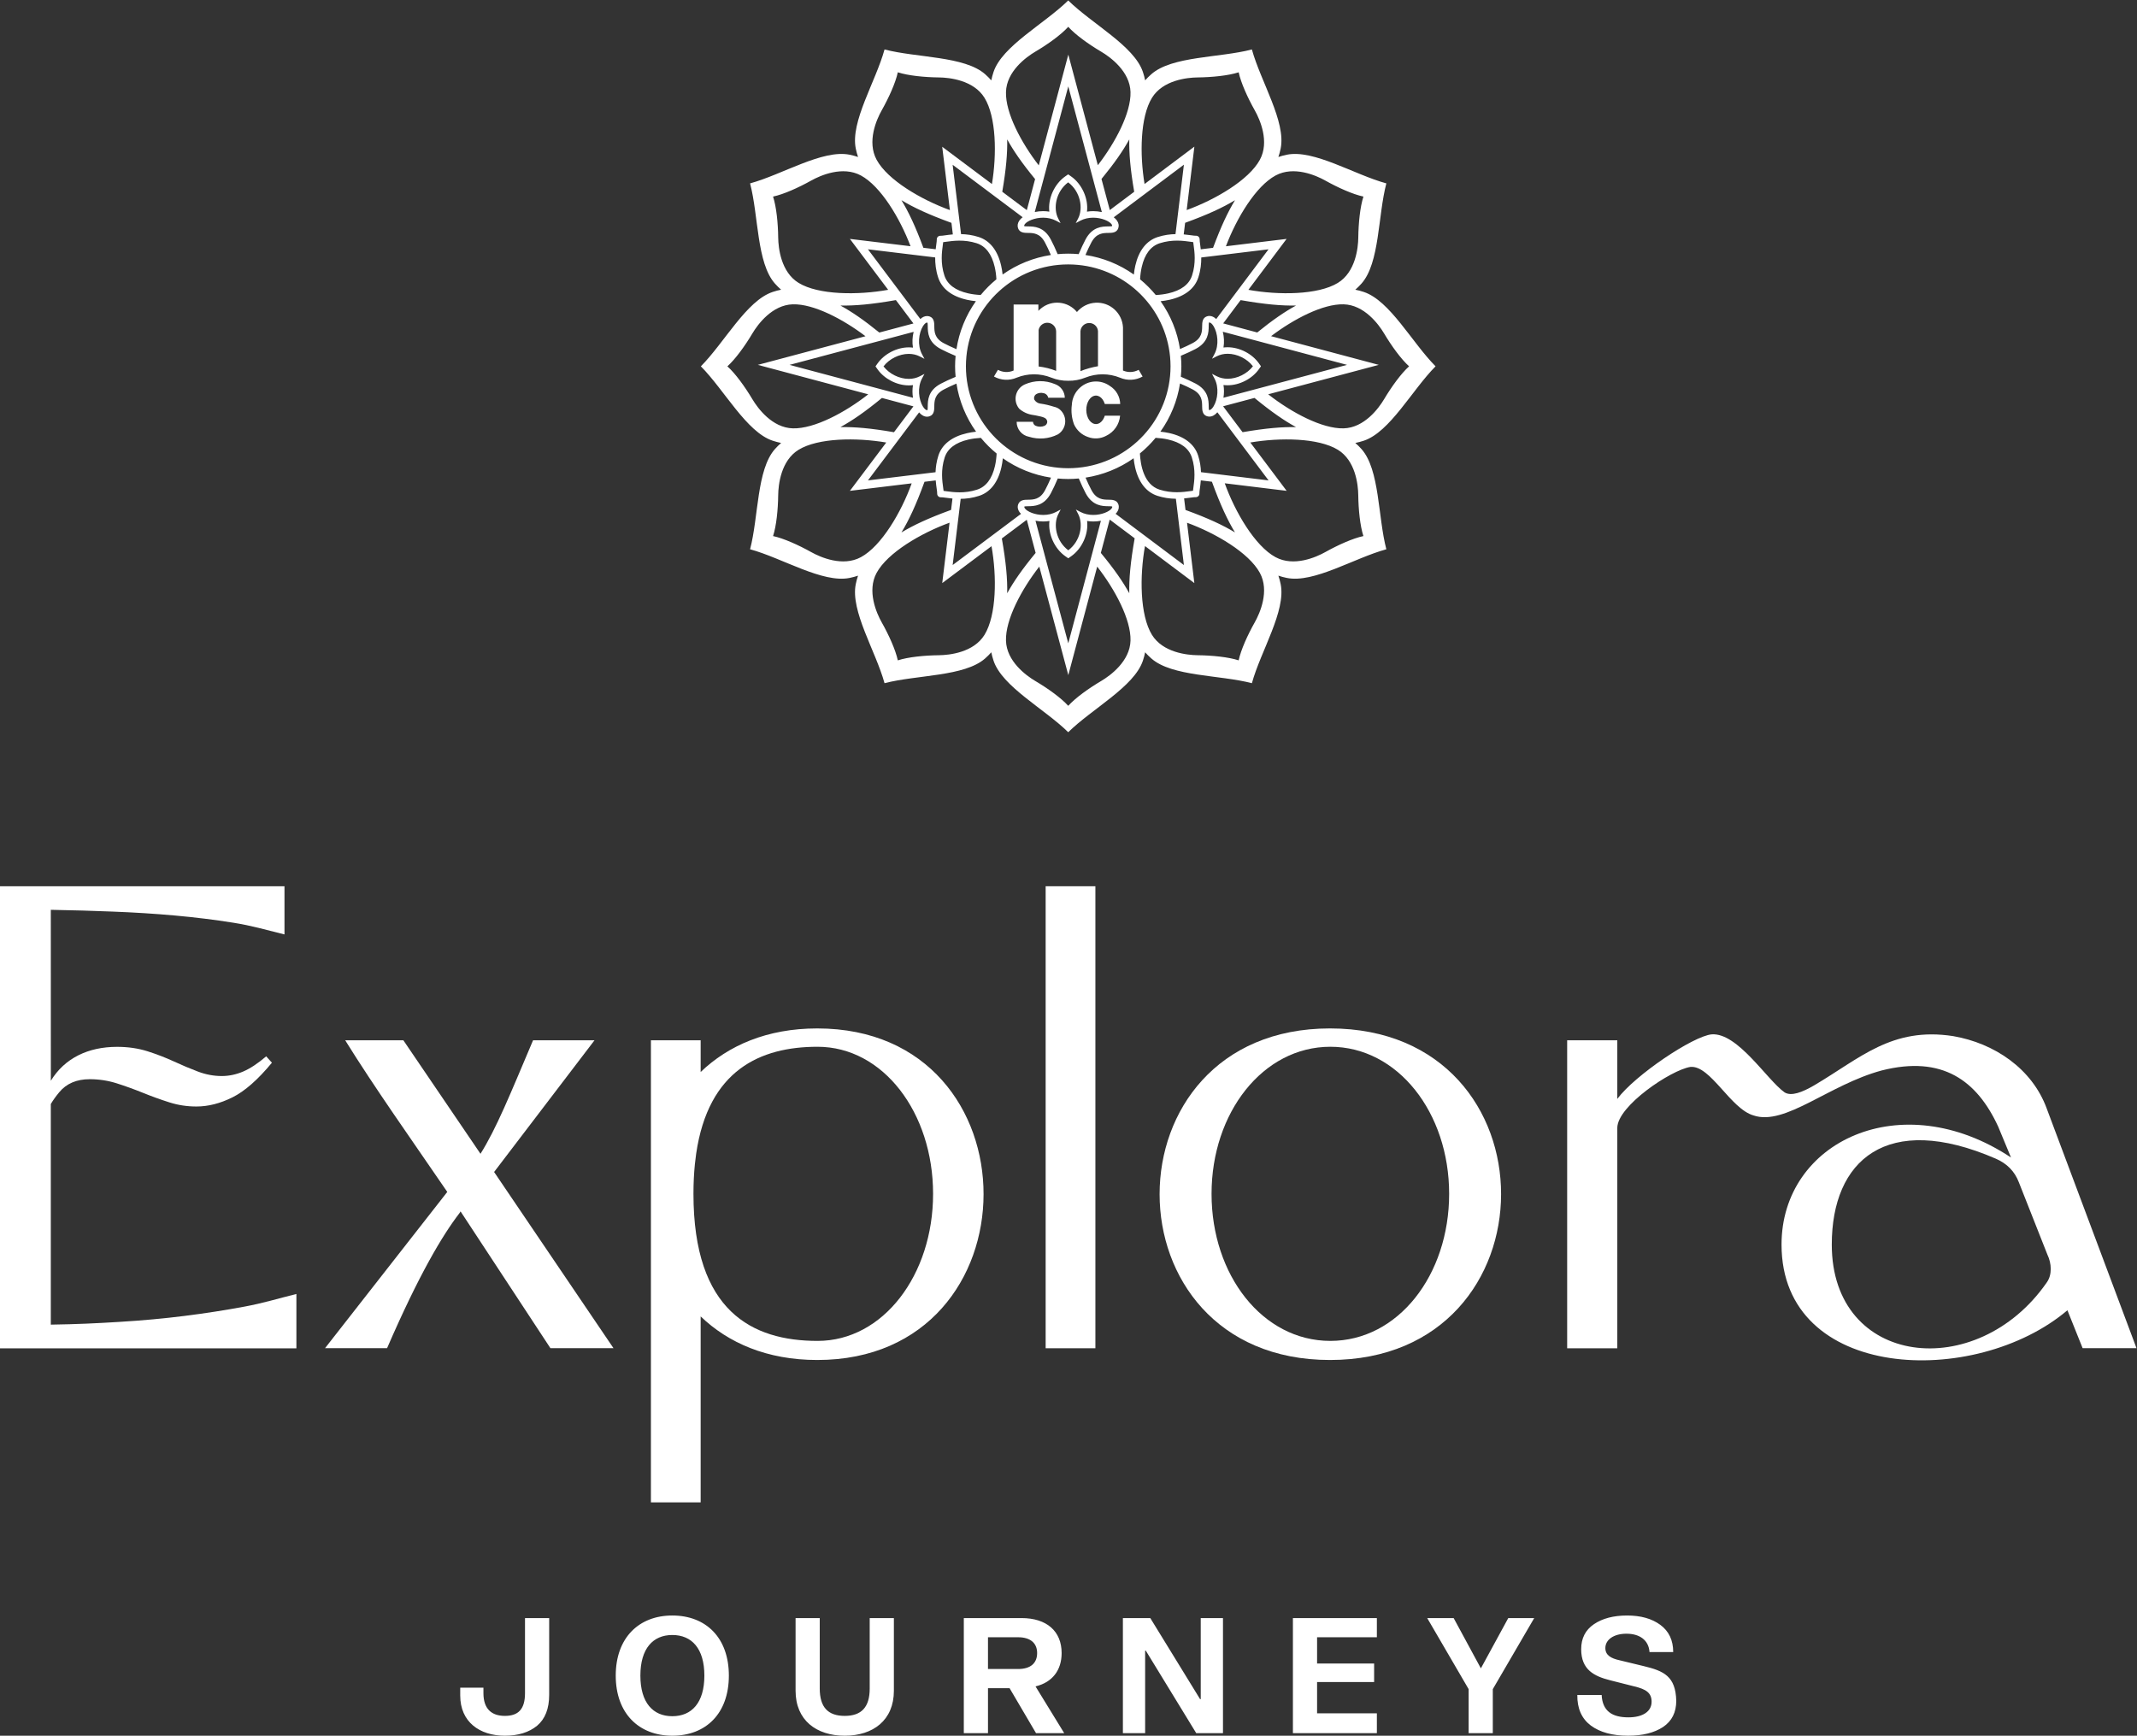
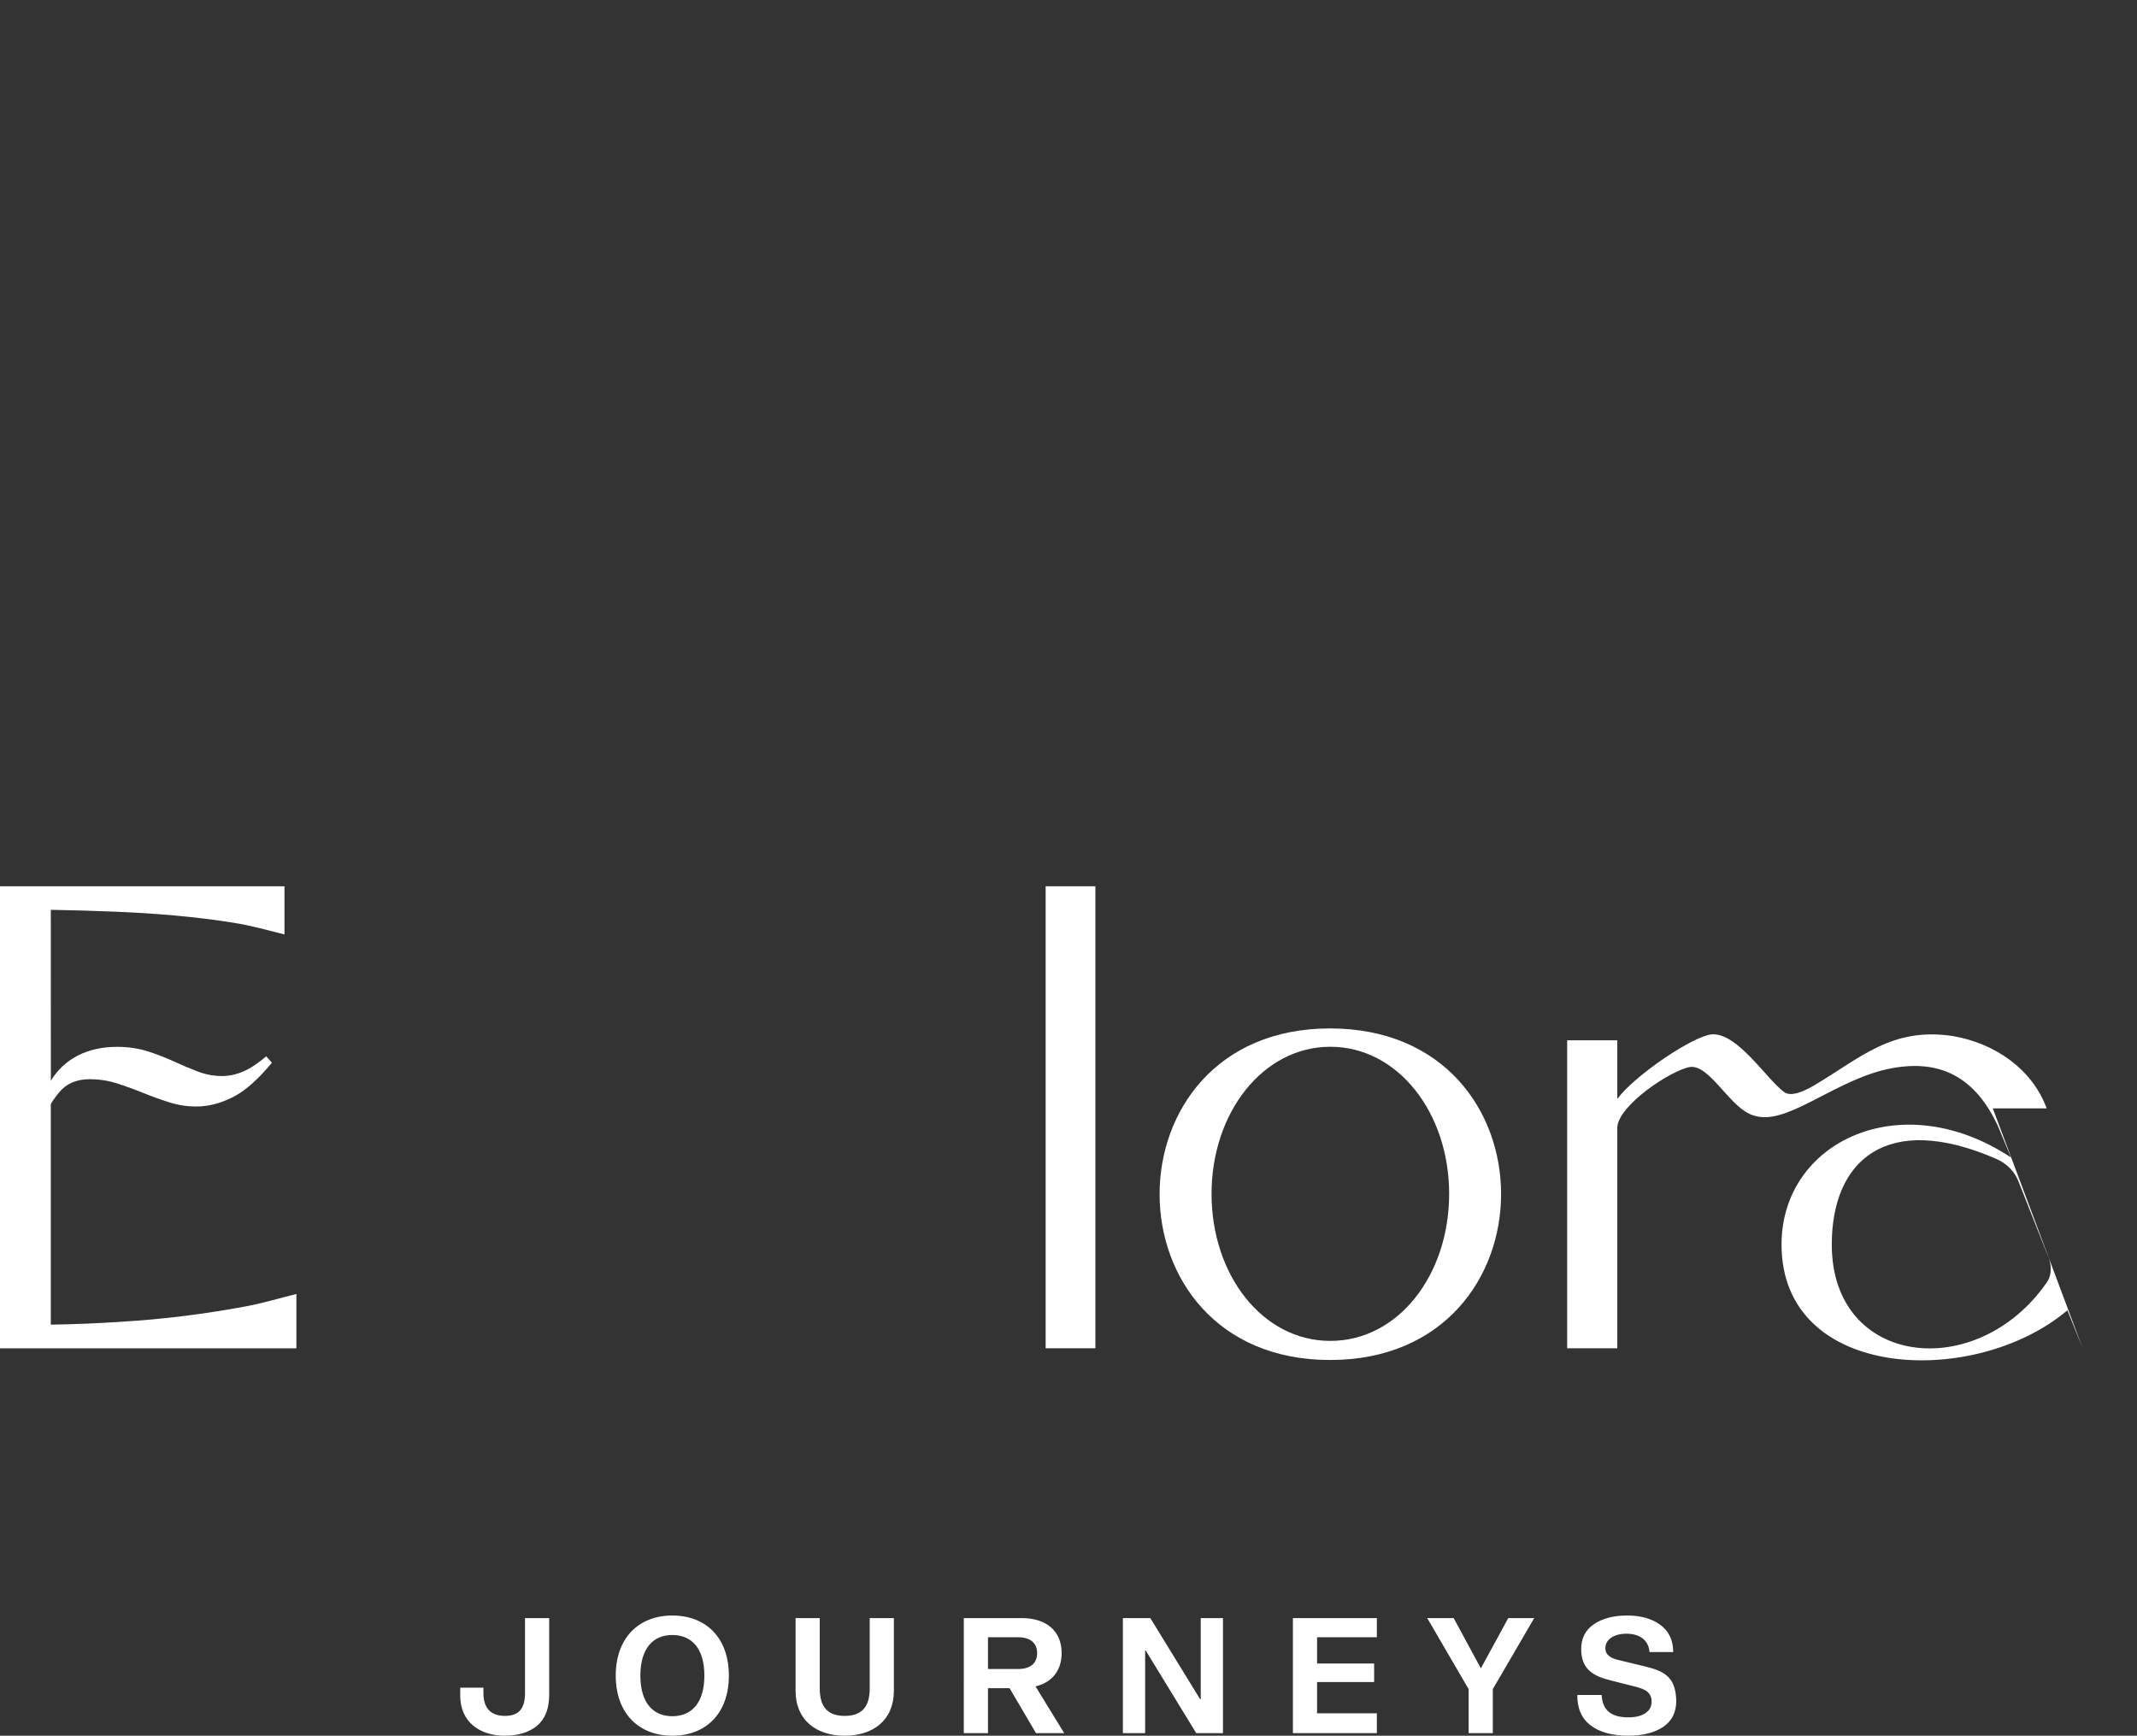
<svg xmlns="http://www.w3.org/2000/svg" xmlns:ns1="http://sodipodi.sourceforge.net/DTD/sodipodi-0.dtd" xmlns:ns2="http://www.inkscape.org/namespaces/inkscape" version="1.1" id="svg2" width="491.333" height="399.093" viewBox="0 0 491.333 399.093" ns1:docname="ExploraJourneys_Mandala_lock-up_artwork_WHITE_RGB.eps">
  <rect x="0" y="0" width="491.333" height="399.093" fill="#333333" stroke="none" />
  <defs id="defs6" />
  <ns1:namedview id="namedview4" pagecolor="#ffffff" bordercolor="#000000" borderopacity="0.25" ns2:showpageshadow="2" ns2:pageopacity="0.0" ns2:pagecheckerboard="0" ns2:deskcolor="#d1d1d1" />
  <g id="g8" ns2:groupmode="layer" ns2:label="ink_ext_XXXXXX" transform="matrix(1.333,0,0,-1.333,0,399.093)">
    <g id="g10" transform="scale(0.1)">
-       <path d="m 3530.32,781.859 c 9.45,13.282 8.39,32.692 1.06,48 l -49.19,124.602 c -7.33,19.398 -20.95,32.687 -39.8,40.871 -188.46,81.698 -282.91,-3.082 -282.91,-148.121 0,-211.391 250.46,-238.949 370.84,-65.352 m 61.8,-113.347 -26.2,65.347 C 3406.79,599.07 3072.81,611.301 3072.81,847.211 c 0,177.709 206.23,275.759 395.77,150.168 l -22.01,53.081 c -36.63,79.67 -96.33,123.57 -200.99,97.03 -91.11,-24.52 -166.48,-95.99 -220.94,-77.61 -39.76,11.22 -74.33,86.79 -108.88,83.74 -33.51,-5.1 -126.22,-67.42 -126.22,-105.19 V 668.32 h -86.48 v 531.27 h 86.48 v -101.14 c 30.37,40.86 130.43,108.28 162.88,111.35 45,3.05 95.27,-78.65 125.63,-100.09 11.51,-7.17 30.37,0 51.32,12.26 79.56,46.95 133.77,101.09 239.52,84.76 71.18,-12.27 136.08,-56.17 161.22,-124.61 l 154.93,-413.608 h -92.92" style="fill:#ffffff;fill-opacity:1;fill-rule:nonzero;stroke:none" id="path12" />
-       <path d="m 1409.64,1220 c -86.82,0 -153.72,-29.62 -201.13,-75.16 v 54.73 h -85.8 V 402.539 h 85.8 V 723.25 c 47.41,-45.539 114.31,-75.168 201.13,-75.168 381.92,0 382.96,571.918 0,571.918 m 0.55,-538.988 c -112.93,0 -214.1,51.386 -214.1,253.668 0,18.312 0.86,35.359 2.47,51.269 l 2.2,17.971 c 21.06,144.36 110.75,184.47 209.43,184.47 112.96,0 199.2,-113.59 199.2,-253.71 0,-140.11 -86.24,-253.668 -199.2,-253.668" style="fill:#ffffff;fill-opacity:1;fill-rule:nonzero;stroke:none" id="path14" />
+       <path d="m 3530.32,781.859 c 9.45,13.282 8.39,32.692 1.06,48 l -49.19,124.602 c -7.33,19.398 -20.95,32.687 -39.8,40.871 -188.46,81.698 -282.91,-3.082 -282.91,-148.121 0,-211.391 250.46,-238.949 370.84,-65.352 m 61.8,-113.347 -26.2,65.347 C 3406.79,599.07 3072.81,611.301 3072.81,847.211 c 0,177.709 206.23,275.759 395.77,150.168 l -22.01,53.081 c -36.63,79.67 -96.33,123.57 -200.99,97.03 -91.11,-24.52 -166.48,-95.99 -220.94,-77.61 -39.76,11.22 -74.33,86.79 -108.88,83.74 -33.51,-5.1 -126.22,-67.42 -126.22,-105.19 V 668.32 h -86.48 v 531.27 h 86.48 v -101.14 c 30.37,40.86 130.43,108.28 162.88,111.35 45,3.05 95.27,-78.65 125.63,-100.09 11.51,-7.17 30.37,0 51.32,12.26 79.56,46.95 133.77,101.09 239.52,84.76 71.18,-12.27 136.08,-56.17 161.22,-124.61 h -92.92" style="fill:#ffffff;fill-opacity:1;fill-rule:nonzero;stroke:none" id="path12" />
      <path d="m 1803.55,668.332 h 85.79 v 796.918 h -85.79 V 668.332" style="fill:#ffffff;fill-opacity:1;fill-rule:nonzero;stroke:none" id="path16" />
-       <path d="M 949.332,668.512 794.391,904.379 c -0.61,-0.77 -1.219,-2.109 -1.825,-2.91 C 762.98,863.012 722.707,795.539 667.645,668.512 H 560.652 l 210.817,269.48 c -61.516,89.958 -126.031,180.818 -176.09,261.588 h 100.316 l 133.067,-195.83 c 27.558,43.92 50.847,101.86 90.687,195.83 H 1025.44 L 852.234,972.371 1058.11,668.512 H 949.332" style="fill:#ffffff;fill-opacity:1;fill-rule:nonzero;stroke:none" id="path18" />
      <path d="m 2294.59,681.012 c -116.98,0 -204.89,113.558 -204.89,253.679 0,140.109 88.71,253.699 204.89,253.699 116.19,0 204.91,-113.59 204.91,-253.699 0,-140.121 -87.95,-253.679 -204.91,-253.679 m -0.57,538.998 c -391.9,0 -391.9,-571.928 0,-571.928 392.89,0 393.96,571.928 0,571.928" style="fill:#ffffff;fill-opacity:1;fill-rule:nonzero;stroke:none" id="path20" />
      <path d="m 2805.34,175.941 c 22.51,0 38.36,-10.839 39.75,-31.691 h 40.86 c 0,20.582 -7.5,36.141 -22.24,46.992 -14.72,10.828 -33.9,16.11 -57.25,16.11 -23.35,0 -42.53,-5 -57.25,-15 -14.75,-10.012 -21.97,-24.461 -21.97,-43.09 0,-35.86 22.8,-46.703 50.04,-53.653 l 41.68,-10.559 c 19.74,-4.719 29.75,-10.84 29.75,-26.402 0,-16.949 -15.29,-26.957 -40.03,-26.957 -27.8,0 -44.75,10.551 -46.14,38.629 h -41.97 c -0.28,-23.352 7.51,-40.859 23.35,-52.809 C 2759.77,5.84 2781.16,0 2808.13,0 c 25.01,0 45.02,5.012 60.31,15.012 15.29,10.277 22.79,25.297 22.79,45.297 -1.11,42.25 -21.4,51.421 -56.15,59.761 l -41.41,10.012 c -15.28,3.328 -24.73,8.898 -24.73,21.117 0,14.461 14.44,24.742 36.4,24.742 m -203.86,26.969 -47.25,-86.73 -46.96,86.73 h -45.59 L 2533.12,80.332 V 4.449 h 41.68 V 80.332 l 71.43,122.578 z m -329.76,-33.078 h 103.12 V 202.91 H 2230.02 V 4.449 h 144.82 V 38.629 h -103.12 v 53.93 h 98.39 V 124.52 h -98.39 z M 2109.4,202.91 h -38.36 V 63.09 h -1.12 L 1984.04,202.91 h -47.26 V 4.449 h 38.37 V 146.75 h 1.11 l 87,-142.301 h 46.14 z m -405.31,-33.078 h 51.97 c 21.4,0 32.8,-10.281 32.8,-27.25 0,-17.512 -11.4,-27.523 -32.8,-27.523 h -51.97 z M 1835.55,4.449 1786.08,85.051 c 28.91,6.949 45.03,27.801 45.03,57.531 0,37.52 -25.57,60.328 -69.21,60.328 h -99.51 V 4.449 h 41.7 V 81.988 h 37.24 L 1786.92,4.449 Z M 1541.77,202.91 h -41.69 V 81.43 c 0,-32.508 -14.46,-47.238 -43.09,-47.238 -28.63,0 -43.09,14.73 -43.09,47.238 V 202.91 h -41.68 V 77.551 C 1372.22,26.68 1408.08,0 1456.99,0 c 48.92,0 84.78,26.68 84.78,77.551 z M 1214.9,103.68 c 0,-46.7 -21.69,-70.039 -55.31,-70.039 -33.36,0 -55.05,23.34 -55.05,70.039 0,46.691 21.69,70.039 55.05,70.039 33.62,0 55.31,-23.348 55.31,-70.039 m 42.25,0 c 0,65.312 -39.48,103.672 -97.56,103.672 -57.54,0 -97.56,-38.36 -97.56,-103.672 0,-65.328 40.02,-103.68 97.56,-103.68 58.08,0 97.56,38.352 97.56,103.68 M 947.234,202.91 H 905.539 V 73.379 c 0,-27.52 -11.398,-39.188 -34.746,-39.188 -23.066,0 -36.965,12.219 -36.965,39.188 V 82.832 H 793.809 V 69.211 C 793.809,23.898 827.156,0 870.793,0 c 23.07,0 41.695,5.84 55.602,17.23 13.886,11.668 20.839,29.469 20.839,53.371 V 202.91" style="fill:#ffffff;fill-opacity:1;fill-rule:nonzero;stroke:none" id="path22" />
-       <path d="m 1848.74,2295.73 c -1.58,-11.5 -0.23,-23.19 3.87,-34.04 4.67,-10.11 13.27,-17.87 23.8,-21.47 10.24,-3.95 21.67,-3.23 31.38,1.92 13.68,6.45 22.9,19.75 24.16,34.81 h -26.35 c -1.7,-5.47 -4.68,-9.88 -8.42,-12.32 -8.43,-5.58 -18.32,-0.04 -22.09,12.32 -3.76,12.4 0,26.93 8.41,32.5 8.44,5.56 18.29,0.02 22.1,-12.34 h 26.55 c -0.31,12.73 -7,24.41 -17.85,31.13 -15.59,11.19 -36.9,10.07 -51.23,-2.69 -8.63,-7.56 -13.83,-18.36 -14.33,-29.82 m -42.38,-29.37 c -0.14,-3.09 -2.05,-5.82 -4.9,-6.97 -4.77,-1.96 -10.08,-1.96 -14.87,0 -2.83,1.15 -4.75,3.88 -4.86,6.97 h -28.21 c -0.05,-12.65 8.94,-23.49 21.35,-25.8 16.45,-5.13 34.2,-3.67 49.58,4.02 12.62,7.62 16.64,24.01 9,36.59 -1.72,2.81 -3.91,5.26 -6.5,7.28 -2.75,1.91 -5.84,3.26 -9.14,3.93 -7.75,2.51 -15.67,4.37 -23.74,5.46 -4.2,0.61 -7.93,3.12 -10.06,6.8 -1.37,3.99 0.57,8.4 4.46,10.08 3.44,1.67 7.34,2.07 11.03,1.14 4.23,-0.57 7.64,-3.75 8.51,-7.95 h 28.58 c -0.16,10.58 -6.91,19.97 -16.91,23.48 -16.68,7 -35.53,6.81 -52.06,-0.52 -13.59,-6.11 -19.69,-22.07 -13.59,-35.65 1.01,-2.28 2.32,-4.38 3.93,-6.29 6.66,-5.82 14.92,-9.55 23.68,-10.75 1.59,-0.22 3.13,-0.47 4.68,-0.78 3.01,-0.59 5.98,-1.23 8.96,-1.94 2.3,-0.5 4.53,-1.28 6.63,-2.32 2.62,-1.3 4.31,-3.89 4.45,-6.78 m 87.45,95.89 c -10.34,-1.73 -20.49,-4.58 -30.23,-8.49 v 68.52 c 0.3,7.56 6.18,13.74 13.71,14.47 8.35,0.79 15.74,-5.3 16.52,-13.66 z m -72.17,-8.01 c -9.72,3.82 -19.87,6.35 -30.21,7.56 v 62.93 c 1.27,7.14 7.45,12.39 14.73,12.52 8.4,0.14 15.34,-6.57 15.48,-14.97 z m 149.17,-9.75 -6.82,11.55 c -8.35,-4.55 -18.32,-5 -27.04,-1.21 v 74.31 c -1.24,24.82 -22.34,43.93 -47.13,42.66 -12.53,-0.62 -24.22,-6.44 -32.29,-16.04 -15.45,18.83 -43.25,21.58 -62.08,6.12 -1.58,-1.27 -3.06,-2.67 -4.44,-4.16 v 10.93 h -42.72 v -113.82 c -8.71,-3.79 -18.72,-3.34 -27.04,1.21 l -6.85,-11.55 c 12.03,-6.74 26.5,-7.47 39.12,-2 19.17,7.73 40.58,7.76 59.75,0.08 9.35,-3.73 19.3,-5.58 29.34,-5.42 10.03,-0.16 20.01,1.69 29.34,5.42 19.18,7.68 40.61,7.65 59.77,-0.08 12.62,-5.47 27.1,-4.74 39.09,2 m 416.51,-39.12 c -9.37,-15.73 -34.15,-49.33 -69.85,-50.28 -37.12,-0.98 -90.29,27.52 -130.07,58.73 l 190.72,50.76 -185.76,49.52 c 39.15,29.7 89.51,55.9 125.11,54.94 35.7,-0.95 60.48,-34.53 69.85,-50.27 12.78,-21.47 29.25,-44.26 43.1,-56.69 -13.85,-12.45 -30.32,-35.24 -43.1,-56.71 m -79.76,200.61 c -34.26,-20.94 -102.22,-21.34 -154.32,-11.95 l 65.88,87.82 -104.65,-12.7 c 18.36,48.51 51.52,103.68 85.68,122.11 31.39,16.98 69.72,0.22 85.74,-8.74 21.84,-12.25 47.55,-23.77 65.79,-27.65 -5.76,-17.65 -8.56,-45.62 -8.88,-70.57 -0.2,-18.3 -4.81,-59.72 -35.24,-78.32 m -134.54,212.32 c -18.98,-34.85 -76.69,-68.71 -126.21,-86.68 l 13.27,109.39 -85.92,-64.45 c -8.51,51.17 -7.53,115.65 12.81,148.7 18.7,30.36 60.29,34.94 78.64,35.13 25.07,0.29 53.12,3.09 70.88,8.86 3.88,-18.19 15.46,-43.79 27.73,-65.57 8.99,-15.93 25.84,-54.1 8.8,-85.38 m -216.71,-55.12 -42.09,-31.58 -14.34,53.64 c 22.91,27.91 37.24,48.88 47.94,68.25 -0.49,-23.58 1.69,-50.82 8.49,-90.31 m -6.38,172 c 0.96,-35.95 -26.07,-87.04 -56.36,-126.21 l -50.93,190.76 -50.95,-191.01 c -30.38,39.23 -57.53,90.43 -56.55,126.46 0.93,35.55 34.65,60.22 50.45,69.56 21.58,12.72 44.46,29.14 56.94,42.95 12.48,-13.81 35.35,-30.23 56.93,-42.95 15.8,-9.34 49.52,-34.01 50.47,-69.56 m -221.2,-171.97 c 6.8,39.46 8.99,66.7 8.52,90.28 10.71,-19.43 25.09,-40.45 48.11,-68.47 l -14.28,-53.54 z m -17.81,13.35 -85.75,64.22 13.24,-109.21 c -49.55,17.93 -107.36,51.82 -126.36,86.73 -17.03,31.28 -0.23,69.45 8.77,85.38 12.28,21.78 23.86,47.38 27.76,65.57 17.74,-5.77 45.79,-8.57 70.86,-8.86 18.35,-0.19 59.94,-4.77 78.63,-35.13 20.35,-33.02 21.36,-97.53 12.85,-148.7 m -226.02,14.7 c 34.14,-18.43 67.31,-73.58 85.63,-122.02 l -104.6,12.61 65.99,-87.8 c -52.13,-9.41 -120.11,-9.04 -154.43,11.93 -30.43,18.6 -35.02,60.02 -35.24,78.32 -0.28,24.95 -3.12,52.92 -8.85,70.57 18.23,3.88 43.92,15.4 65.79,27.65 16.02,8.96 54.32,25.72 85.71,8.74 m -117.33,-222.22 c 35.66,0.96 86.1,-25.32 125.26,-55.05 l -185.71,-49.41 190.46,-50.78 c -39.74,-31.19 -92.88,-59.69 -130.01,-58.71 -35.69,0.95 -60.48,34.55 -69.84,50.28 -12.79,21.47 -29.25,44.26 -43.11,56.68 13.86,12.46 30.32,35.25 43.11,56.72 9.36,15.74 34.15,49.32 69.84,50.27 m 9.92,-250.88 c 33.58,20.52 99.46,21.3 151.14,12.48 l -62.7,-83.36 106.58,12.93 c -17.88,-49.69 -52.22,-108.23 -87.61,-127.33 -31.39,-16.99 -69.69,-0.23 -85.71,8.74 -21.87,12.22 -47.56,23.77 -65.79,27.65 5.73,17.64 8.57,45.61 8.85,70.57 0.22,18.3 4.81,59.72 35.24,78.32 m 134.53,-212.32 c 18.94,34.77 76.37,68.51 125.8,86.5 l -12.62,-104.17 84.98,63.64 c 9.27,-51.79 8.8,-118.98 -12.11,-152.96 -18.69,-30.33 -60.28,-34.91 -78.63,-35.11 -25.07,-0.28 -53.12,-3.08 -70.86,-8.85 -3.9,18.19 -15.48,43.79 -27.76,65.54 -9,15.96 -25.8,54.13 -8.8,85.41 m 215.97,59.32 43.04,32.24 15.26,-57.16 c -23.55,-28.58 -38.19,-49.91 -49.04,-69.59 0.5,24.4 -1.89,52.75 -9.26,94.51 m 7.15,-176.2 c -0.98,36.39 26.7,88.27 57.47,127.64 l 50.03,-187.17 49.83,187.14 c 30.73,-39.37 58.42,-91.22 57.46,-127.61 -0.95,-35.56 -34.67,-60.22 -50.47,-69.59 -21.58,-12.72 -44.45,-29.12 -56.93,-42.91 -12.48,13.79 -35.36,30.19 -56.94,42.91 -15.8,9.37 -49.52,34.03 -50.45,69.59 m 221.97,176.46 c -7.42,-41.9 -9.82,-70.32 -9.29,-94.77 -10.87,19.68 -25.48,41.01 -49.06,69.59 l 15.31,57.47 z m 17.81,-13.38 85.13,-63.87 -12.6,104.09 c 49.42,-18.02 106.66,-51.71 125.57,-86.42 17.04,-31.28 0.19,-69.45 -8.8,-85.41 -12.27,-21.75 -23.85,-47.35 -27.73,-65.54 -17.76,5.77 -45.81,8.57 -70.88,8.85 -18.35,0.2 -59.94,4.78 -78.64,35.11 -20.93,34.03 -21.38,101.34 -12.05,153.19 m 188.86,255.51 c 29.62,-24.35 51.51,-39.31 71.69,-50.35 -23.97,0.48 -51.74,-1.77 -92.21,-8.75 l -33.6,44.69 z m 14.86,95.65 144.77,-38.62 -213.16,-56.71 c 1.2,7.23 1.26,14.79 0.05,21.94 2.36,-0.3 4.77,-0.43 7.22,-0.43 20.6,0 42.32,11.23 54.04,27.95 l 3.38,4.83 -3.38,4.84 c -11.72,16.72 -33.44,27.96 -54.04,27.96 -2.45,0 -4.86,-0.14 -7.22,-0.45 1.52,8.92 1.04,18.47 -1.16,27.24 v -0.04 l 46.07,-12.27 z m -38.75,73.07 c 42.33,-7.45 70.96,-9.84 95.58,-9.34 -19.08,-10.42 -39.72,-24.39 -66.94,-46.47 l -58.73,15.67 z m -30.6,78.07 78.71,9.56 -50.05,-66.72 -13.57,-18.08 -25.91,-34.54 -0.71,-0.95 c -3.6,3.49 -7.58,5.37 -11.72,5.37 -1.52,0 -3,-0.25 -4.44,-0.76 -7.92,-2.76 -8,-10.9 -8.09,-16.86 -0.11,-9.25 -0.23,-20.77 -16.56,-29.34 -6.29,-3.32 -13.24,-6.58 -21.64,-10.18 -4.61,29.71 -16.1,58.04 -33.49,82.51 5.42,0.57 10.67,1.42 15.65,2.54 26.08,5.9 43.17,19.19 49.44,38.47 4.07,12.54 5.19,24.28 5.08,34.46 l 14.95,1.79 z m -65.15,55.26 c 39.57,14.38 65.2,26.44 86.03,39 -12.22,-20.12 -23.95,-44.72 -37.83,-82.12 l -21.22,-2.58 c -0.37,3.28 -0.76,6.3 -1.13,8.93 -0.48,3.4 -0.92,6.61 -0.78,8.35 0,1.65 -0.67,3.29 -1.88,4.45 -1.23,1.2 -2.88,1.76 -4.84,1.67 -1.24,-0.11 -4.61,0.37 -7.9,0.82 -3.62,0.51 -7.98,1.09 -12.87,1.52 z m -451.46,-43.06 c -13.85,37.37 -25.6,61.97 -37.8,82.06 20.85,-12.59 46.55,-24.65 86.22,-39.07 l 2.39,-19.92 c -5,-0.42 -9.44,-1.04 -13.12,-1.55 -3.15,-0.45 -6.69,-0.95 -8.03,-0.81 h -0.44 c -1.68,0 -3.28,-0.7 -4.43,-1.88 -1.18,-1.23 -1.77,-2.85 -1.69,-4.83 0.12,-1.22 -0.33,-4.59 -0.78,-7.88 -0.37,-2.55 -0.77,-5.48 -1.1,-8.68 z m -95.61,-2.61 115.96,-14.03 c -0.09,-10.21 1.03,-22 5.17,-34.65 6.29,-19.26 23.41,-32.52 49.52,-38.36 4.94,-1.1 10.17,-1.94 15.57,-2.48 -17.46,-24.53 -28.98,-52.97 -33.56,-82.76 -8.43,3.6 -15.35,6.86 -21.64,10.16 -16.33,8.59 -16.44,20.1 -16.55,29.37 -0.09,5.96 -0.17,14.09 -8.07,16.87 -1.46,0.48 -2.96,0.73 -4.47,0.73 -4.07,0 -8.01,-1.83 -11.57,-5.2 0.02,0.03 0.02,0.03 0.05,0.05 l -0.61,0.8 -26.06,34.71 -6.52,8.65 z m -47.49,-97 c 24.64,-0.5 53.31,1.92 95.69,9.37 l 30.29,-40.31 -58.87,-15.65 c -27.32,22.15 -48.01,36.14 -67.11,46.59 m -87.74,-102.38 144.7,38.51 17.54,4.66 51.8,13.8 c -2.17,-8.77 -2.65,-18.29 -1.13,-27.2 -2.36,0.3 -4.78,0.45 -7.22,0.45 -20.6,0 -42.32,-11.24 -54.04,-27.96 l -3.38,-4.84 3.38,-4.84 c 11.72,-16.72 33.44,-27.96 54.04,-27.96 2.44,0 4.86,0.14 7.22,0.46 -1.2,-7.11 -1.15,-14.62 0.03,-21.82 l -40.34,10.74 -9.57,2.55 z m 180.14,-116.16 c -40.58,7.04 -68.4,9.29 -92.4,8.81 20.18,11.04 42.03,25.97 71.64,50.3 l 54.32,-14.48 z m 105.42,113.66 c 0,-5.98 0.31,-12.08 0.9,-18.15 -10.01,-4.16 -18.16,-7.95 -25.49,-11.8 -22.26,-11.73 -22.46,-28.92 -22.57,-39.21 -0.03,-2.45 -0.09,-5.75 -0.54,-6.35 -0.22,-0.08 -0.45,-0.11 -0.7,-0.11 -1.6,0 -4.32,1.71 -7.22,6.51 -6.97,11.53 -9.83,32.29 -1.43,48.09 l 4.21,7.93 -8.01,-4.1 c -5.76,-2.93 -12.17,-4.45 -19.02,-4.45 -16.41,0 -33.65,8.6 -43.59,21.56 9.92,12.96 27.18,21.56 43.59,21.56 6.85,0 13.26,-1.49 19.02,-4.45 l 8.01,-4.07 -4.21,7.9 c -8.4,15.79 -5.54,36.56 1.43,48.08 2.9,4.81 5.62,6.52 7.22,6.52 0.25,0 0.48,-0.03 0.62,-0.03 0.53,-0.68 0.59,-4.01 0.62,-6.43 0.11,-10.29 0.31,-27.48 22.57,-39.21 7.33,-3.82 15.46,-7.61 25.46,-11.8 -0.56,-5.98 -0.87,-12 -0.87,-17.99 m -69.98,-187.05 -80.32,-9.73 46.94,62.4 13.49,17.95 27.81,36.99 h -0.03 c 4.08,-4.84 8.8,-7.45 13.69,-7.45 1.51,0 3.01,0.25 4.44,0.76 7.93,2.75 8.01,10.91 8.1,16.85 0.11,9.26 0.22,20.78 16.55,29.36 6.29,3.31 13.24,6.56 21.67,10.16 4.61,-29.87 16.25,-58.4 33.84,-82.99 -5.46,-0.56 -10.69,-1.43 -15.65,-2.58 -26.09,-5.96 -43.15,-19.31 -49.33,-38.59 -3.31,-10.29 -4.64,-19.99 -4.95,-28.75 l -13.74,-1.65 z m 65.45,-40.98 -2.38,-19.61 c -39.35,-14.34 -64.87,-26.37 -85.61,-38.87 12.79,21.01 25.04,46.99 39.77,87.38 l 19.33,2.33 c 0.42,-5.6 1.12,-10.52 1.72,-14.57 0.48,-3.43 0.93,-6.66 0.79,-8.39 0,-1.66 0.7,-3.27 1.91,-4.45 1.23,-1.18 2.91,-1.77 4.83,-1.69 1.21,0.15 4.61,-0.33 7.93,-0.75 3.29,-0.45 7.25,-0.99 11.71,-1.38 m -10.28,12.53 c -1.91,0.25 -3.58,0.48 -5.04,0.65 -0.17,1.5 -0.39,3.15 -0.67,5.08 -1.66,11.6 -4.41,30.97 2.5,52.39 4.98,15.51 18.8,25.97 41.09,31.09 6.67,1.52 13.86,2.47 21.39,2.89 8.12,-9.83 17.25,-18.89 27.18,-27.01 -0.37,-7.48 -1.3,-14.61 -2.79,-21.25 -5.03,-22.23 -15.46,-36.06 -31,-41.08 -21.47,-6.99 -40.94,-4.36 -52.66,-2.76 m 367.42,2.82 c -27,8.68 -32.82,42.24 -33.83,62.42 9.86,8.06 18.97,17.09 27.06,26.92 7.51,-0.4 14.67,-1.35 21.33,-2.84 22.3,-5.06 36.14,-15.46 41.17,-30.98 6.98,-21.41 4.25,-40.8 2.61,-52.52 -0.24,-1.88 -0.47,-3.51 -0.64,-4.95 -1.52,-0.17 -3.23,-0.42 -5.11,-0.67 -11.63,-1.6 -31.09,-4.29 -52.59,2.62 m 130.16,-73.83 c -20.7,12.47 -46.18,24.48 -85.35,38.75 l -2.43,19.9 c 4.53,0.42 8.54,0.95 11.98,1.44 3.2,0.44 6.52,0.89 7.84,0.75 h 0.45 c 1.66,0 3.29,0.71 4.41,1.88 1.21,1.24 1.8,2.85 1.71,4.84 -0.14,1.18 0.34,4.58 0.79,7.87 0.57,3.98 1.24,8.85 1.66,14.38 v -0.02 l 19.14,-2.33 c 14.76,-40.42 27.01,-66.42 39.8,-87.46 m -154.69,168.51 c 0.11,0 0.33,0.03 0.54,0.05 -0.18,-0.02 -0.4,-0.05 -0.54,-0.05 -0.03,-0.03 -0.03,-0.03 -0.06,-0.03 0.03,0 0.03,0 0.06,0.03 m -5.25,-6.16 v -0.25 l -0.6,1.26 -0.03,0.03 c 0.15,-0.25 0.31,-0.58 0.63,-1.04 m -4.36,-2.75 1.27,-0.62 -0.25,0.02 c -0.48,0.32 -0.82,0.49 -1.08,0.6 z m -241.01,-19.89 c -0.03,-0.35 -0.03,-0.68 -0.03,-1.02 0,0.34 0,0.67 0.03,1.02 m -0.51,14.1 c 0,-0.03 0.03,-0.11 0.03,-0.16 0,0.05 0,0.1 -0.03,0.16 v 0.03 z m -5.17,5.81 h 0.02 c -0.25,-0.11 -0.58,-0.3 -1.03,-0.62 h -0.26 z m -4.39,2.73 c 0.3,0.46 0.5,0.79 0.62,1.04 v -0.03 l -0.62,-1.26 z m -11.13,6.56 c -2.5,0.07 -5.7,0.07 -9.25,-0.04 3.66,0.15 6.78,0.11 9.25,0.04 m 15.29,244.26 h -0.05 l -1.27,0.63 h 0.26 c 0.44,-0.34 0.78,-0.51 1.06,-0.63 m -3.82,-3.76 v 0 c -0.12,0.26 -0.28,0.57 -0.59,1.01 v 0.26 z m -21.03,-5.62 h 0.96 z m -2.55,5.76 c -7.53,0.37 -14.7,1.3 -21.36,2.78 -22.31,5 -36.17,15.4 -41.23,30.87 -7.03,21.4 -4.35,40.8 -2.75,52.5 0.25,1.88 0.47,3.53 0.64,4.99 1.46,0.14 3.16,0.39 5.1,0.67 11.62,1.64 31.07,4.39 52.6,-2.49 15.57,-4.98 26.08,-18.75 31.19,-40.95 1.56,-6.6 2.51,-13.79 2.9,-21.3 -9.87,-8.09 -18.97,-17.18 -27.09,-27.07 m 269.13,23.89 v 0.59 z m 5.78,3.15 c 0.4,7.48 1.35,14.62 2.87,21.25 5.06,22.2 15.54,35.99 31.08,41 21.53,6.91 40.98,4.21 52.64,2.58 1.93,-0.25 3.59,-0.51 5.08,-0.68 0.14,-1.42 0.41,-3.08 0.65,-5.04 1.63,-11.61 4.33,-31.01 -2.65,-52.42 -5.01,-15.49 -18.87,-25.92 -41.19,-30.95 -6.66,-1.51 -13.85,-2.44 -21.38,-2.83 -8.14,9.88 -17.23,19 -27.1,27.09 m 51.72,-133.36 c 0.52,-5.5 0.81,-11.06 0.81,-16.69 0,-91.45 -70.1,-166.57 -159.69,-174.97 0.06,-0.17 0.12,-0.28 0.16,-0.42 0.12,-0.34 0.26,-0.68 0.41,-1.01 -0.15,0.33 -0.29,0.67 -0.41,1.01 -0.04,0.14 -0.1,0.25 -0.16,0.42 -5.54,-0.54 -11.12,-0.81 -16.77,-0.81 -5.6,0 -11.11,0.27 -16.58,0.78 -0.06,-0.14 -0.13,-0.28 -0.18,-0.39 -0.06,-0.17 -0.1,-0.31 -0.17,-0.48 0.07,0.17 0.11,0.31 0.17,0.48 0.05,0.11 0.12,0.25 0.18,0.39 -89.69,8.32 -159.89,83.47 -159.89,175 0,5.57 0.28,11.08 0.79,16.49 -0.14,0.06 -0.28,0.12 -0.42,0.18 -0.09,0.05 -0.2,0.08 -0.31,0.14 0.11,-0.06 0.22,-0.12 0.33,-0.14 0.15,-0.06 0.26,-0.12 0.4,-0.18 8.38,89.36 83.8,159.27 175.68,159.27 5.59,0 11.12,-0.28 16.57,-0.79 0.06,0.14 0.12,0.26 0.17,0.42 0.06,0.12 0.09,0.26 0.15,0.37 -0.06,-0.13 -0.09,-0.28 -0.15,-0.39 -0.05,-0.14 -0.11,-0.26 -0.17,-0.4 84.17,-7.8 151.15,-74.47 159.08,-158.28 m 109.51,-133.12 1.37,-1.83 59.02,-78.55 -80.49,9.81 -22.51,2.76 -13.57,1.65 c -0.31,8.8 -1.65,18.55 -4.99,28.9 -6.27,19.25 -23.36,32.54 -49.45,38.47 -4.95,1.1 -10.17,1.96 -15.56,2.49 17.59,24.66 29.22,53.21 33.83,83.11 8.37,-3.57 15.35,-6.83 21.61,-10.14 16.33,-8.58 16.45,-20.1 16.56,-29.38 0.09,-5.95 0.17,-14.07 8.09,-16.86 1.44,-0.47 2.92,-0.73 4.44,-0.73 4.9,0 9.65,2.65 13.72,7.48 z m -37.18,103.48 4.18,-7.9 c 8.44,-15.79 5.55,-36.56 -1.4,-48.09 -2.92,-4.83 -5.64,-6.54 -7.25,-6.54 -0.25,0 -0.47,0.06 -0.59,0.06 -0.57,0.67 -0.59,3.98 -0.61,6.42 -0.14,10.27 -0.35,27.49 -22.6,39.21 -7.34,3.85 -15.48,7.62 -25.46,11.8 0.57,5.99 0.9,12 0.9,17.96 0,6.02 -0.33,12.12 -0.9,18.19 10,4.19 18.15,7.96 25.46,11.8 22.25,11.72 22.46,28.92 22.6,39.2 0.02,2.43 0.04,5.77 0.5,6.35 0.23,0.09 0.45,0.12 0.7,0.12 1.61,0 4.33,-1.72 7.25,-6.53 6.95,-11.52 9.84,-32.28 1.4,-48.07 l -4.18,-7.93 7.98,4.1 c 5.77,2.93 12.18,4.44 19.03,4.44 16.41,0 33.66,-8.59 43.6,-21.56 -9.94,-12.95 -27.19,-21.55 -43.6,-21.55 -6.85,0 -13.26,1.49 -19.03,4.44 z m -161.48,-225.2 c -2.79,7.9 -10.96,7.98 -16.93,8.03 -9.3,0.12 -20.88,0.26 -29.47,16.51 -3.35,6.26 -6.61,13.2 -10.21,21.58 29.82,4.58 58.32,16.05 82.91,33.41 0.59,-5.42 1.44,-10.65 2.56,-15.59 5.93,-25.98 19.31,-43 38.65,-49.24 10.1,-3.23 20.51,-4.89 31.68,-5.03 l 13.81,-114.3 -117.75,88.36 c 0.9,0.9 1.71,1.82 2.41,2.8 3.04,4.28 3.88,9.06 2.34,13.47 m -161.27,-6.94 c -0.89,1.26 -1.18,2.34 -0.96,3.12 0.68,0.53 4.03,0.59 6.47,0.62 10.32,0.11 27.58,0.31 39.35,22.48 3.88,7.28 7.67,15.4 11.86,25.34 6.01,-0.55 12.06,-0.86 18.05,-0.86 6.04,0 12.16,0.33 18.23,0.9 4.19,-9.98 8.01,-18.07 11.86,-25.38 11.79,-22.17 29.03,-22.37 39.34,-22.48 2.46,-0.03 5.8,-0.09 6.39,-0.5 0.3,-0.9 0,-1.98 -0.88,-3.24 -3.86,-5.43 -17.08,-11.29 -31.7,-11.29 -8.05,0 -15.7,1.76 -22.14,5.16 l -7.93,4.19 4.11,-7.95 c 9.02,-17.54 4.13,-46.34 -17.17,-62.37 -21.36,16.03 -26.23,44.83 -17.2,62.37 l 4.1,7.95 -7.93,-4.19 c -6.43,-3.4 -14.07,-5.16 -22.15,-5.16 -14.58,0 -27.81,5.86 -31.7,11.29 m 107.31,-21.67 c 3.49,-0.59 7.08,-0.9 10.7,-0.9 4.48,0 8.91,0.45 13.17,1.26 h -0.03 l -11.96,-44.96 -5.53,-20.68 -38.81,-145.78 -38.99,145.8 -6.23,23.39 -11.3,42.29 c 4.3,-0.87 8.82,-1.32 13.37,-1.32 3.63,0 7.23,0.31 10.71,0.9 -2.78,-22.23 8.6,-47.8 27.6,-61.02 l 4.87,-3.37 4.82,3.37 c 19.01,13.22 30.39,38.79 27.61,61.02 m -116.52,15.14 c 0.72,-1.01 1.57,-1.96 2.54,-2.91 l -117.89,-88.28 13.84,114.19 c -0.62,0 -1.27,-0.03 -1.89,-0.03 11.96,0 22.94,1.7 33.62,5.17 19.33,6.27 32.65,23.32 38.5,49.33 1.12,4.91 1.94,10.11 2.5,15.5 24.62,-17.38 53.18,-28.86 83.05,-33.4 -3.6,-8.39 -6.89,-15.3 -10.21,-21.56 -8.59,-16.25 -20.17,-16.39 -29.48,-16.51 -5.96,-0.05 -14.13,-0.13 -16.91,-8.03 -1.55,-4.41 -0.71,-9.19 2.33,-13.47 m -2.53,489.75 c 2.78,-7.9 10.95,-7.99 16.95,-8.04 9.26,-0.11 20.85,-0.25 29.44,-16.5 3.36,-6.3 6.64,-13.2 10.21,-21.59 -29.95,-4.57 -58.59,-16.18 -83.27,-33.68 -0.56,5.42 -1.43,10.64 -2.58,15.59 -5.99,25.96 -19.4,42.97 -38.76,49.15 -10.87,3.49 -21.16,4.75 -30.36,4.95 h 0.03 l -14.5,119.61 64.78,-48.54 1.86,-1.4 52.75,-39.51 1.35,-1.02 c -2.22,-1.71 -4.14,-3.57 -5.57,-5.56 -3.04,-4.28 -3.85,-9.06 -2.33,-13.46 m 161.26,6.94 c 0.9,-1.26 1.18,-2.34 0.95,-3.13 -0.67,-0.53 -4.01,-0.58 -6.46,-0.61 -10.31,-0.12 -27.57,-0.31 -39.35,-22.48 -3.84,-7.28 -7.63,-15.41 -11.86,-25.35 -11.99,1.1 -24.17,1.1 -36.28,-0.03 -4.19,9.97 -7.98,18.07 -11.85,25.38 -11.75,22.17 -29.03,22.36 -39.36,22.48 -2.43,0.03 -5.78,0.08 -6.37,0.5 -0.32,0.9 0,1.98 0.87,3.24 3.88,5.41 17.09,11.29 31.7,11.29 8.07,0 15.71,-1.8 22.15,-5.16 l 7.92,-4.19 -4.1,7.95 c -9.03,17.53 -4.13,46.34 17.2,62.37 21.33,-16.03 26.18,-44.84 17.17,-62.37 l -4.1,-7.95 7.96,4.19 c 6.4,3.4 14.04,5.16 22.11,5.16 14.62,0 27.82,-5.88 31.7,-11.29 m -107.31,21.67 c -3.47,0.59 -7.05,0.89 -10.7,0.89 -4.92,0 -9.8,-0.55 -14.44,-1.53 h -0.03 0.03 l 16.69,62.57 1.18,4.42 39.94,149.76 57.89,-216.84 c -4.78,1.03 -9.83,1.62 -14.95,1.62 -3.63,0 -7.2,-0.3 -10.71,-0.89 2.78,22.23 -8.57,47.8 -27.6,61 l -4.83,3.38 -4.86,-3.38 c -19,-13.2 -30.39,-38.77 -27.61,-61 m 116.53,-15.15 c -1.41,1.97 -3.27,3.79 -5.42,5.45 l 1.63,1.24 119.35,89.5 -11.52,-95.04 -1.27,-10.54 -1.72,-14.17 c -9.24,-0.19 -19.6,-1.48 -30.62,-5.02 -19.35,-6.21 -32.69,-23.24 -38.65,-49.21 -1.12,-4.93 -1.97,-10.14 -2.53,-15.51 -24.72,17.55 -53.45,29.16 -83.52,33.74 3.59,8.39 6.89,15.28 10.19,21.56 8.64,16.25 20.19,16.39 29.49,16.5 5.95,0.05 14.14,0.14 16.92,8.04 1.54,4.4 0.73,9.18 -2.33,13.46 m 273.65,-580.79 c -35.41,19.1 -69.76,77.7 -87.64,127.44 l 106.78,-13.04 -62.68,83.39 c 51.62,8.79 117.39,7.98 150.95,-12.51 30.43,-18.6 35.04,-60.02 35.24,-78.32 0.32,-24.96 3.12,-52.93 8.88,-70.57 -18.24,-3.88 -43.95,-15.43 -65.79,-27.65 -16.02,-8.97 -54.35,-25.73 -85.74,-8.74 m 275.99,329.2 c -40.6,40.87 -78.71,113.32 -123.9,128.3 -5.06,1.69 -9.88,2.95 -14.53,3.85 3.56,3.12 7.12,6.6 10.65,10.57 31.59,35.51 28.24,117.21 42.88,172.83 -55.66,15.17 -125.03,58.94 -171.7,49.44 -5.23,-1.07 -10.05,-2.39 -14.51,-3.91 1.52,4.47 2.84,9.25 3.91,14.45 9.56,46.48 -34.37,115.58 -49.61,171.03 -55.83,-14.59 -137.87,-11.24 -173.5,-42.71 -4,-3.52 -7.52,-7.06 -10.63,-10.6 -0.9,4.62 -2.16,9.41 -3.85,14.45 -15.07,45.02 -87.8,82.99 -128.82,123.43 -41.04,-40.44 -113.77,-78.41 -128.83,-123.43 -1.69,-5.04 -2.93,-9.83 -3.85,-14.45 -3.13,3.54 -6.63,7.08 -10.6,10.6 -35.67,31.47 -117.7,28.12 -173.54,42.71 -15.21,-55.45 -59.16,-124.55 -49.6,-171.03 1.07,-5.2 2.39,-9.98 3.91,-14.45 -4.48,1.52 -9.28,2.84 -14.48,3.91 -46.7,9.5 -116.07,-34.27 -171.75,-49.44 14.68,-55.62 11.31,-137.32 42.89,-172.83 3.55,-3.97 7.08,-7.45 10.66,-10.57 -4.64,-0.9 -9.48,-2.16 -14.5,-3.85 -45.23,-14.98 -83.34,-87.43 -123.94,-128.33 40.6,-40.86 78.71,-113.31 123.94,-128.32 5.02,-1.66 9.86,-2.92 14.5,-3.85 -3.58,-3.09 -7.11,-6.57 -10.66,-10.54 -31.58,-35.53 -28.21,-117.24 -42.89,-172.84 55.68,-15.18 125.05,-58.94 171.75,-49.43 5.2,1.07 10,2.38 14.48,3.9 -1.52,-4.45 -2.84,-9.24 -3.91,-14.44 -9.56,-46.48 34.39,-115.6 49.6,-171.04 55.84,14.59 137.87,11.23 173.54,42.72 3.97,3.51 7.47,7.06 10.6,10.59 0.92,-4.6 2.16,-9.4 3.85,-14.44 15.06,-45.02 87.79,-82.99 128.83,-123.44 41.02,40.45 113.75,78.42 128.82,123.44 1.69,5.04 2.95,9.84 3.85,14.44 3.11,-3.53 6.63,-7.08 10.63,-10.59 35.63,-31.49 117.67,-28.13 173.5,-42.72 15.24,55.44 59.17,124.56 49.61,171.04 -1.07,5.2 -2.39,9.99 -3.91,14.44 4.46,-1.52 9.28,-2.83 14.51,-3.9 46.67,-9.51 116.04,34.25 171.7,49.43 -14.64,55.6 -11.29,137.31 -42.88,172.84 -3.53,3.97 -7.09,7.45 -10.65,10.54 4.65,0.93 9.47,2.19 14.53,3.85 45.19,15.01 83.3,87.46 123.9,128.35" style="fill:#ffffff;fill-opacity:1;fill-rule:nonzero;stroke:none" id="path24" />
      <path d="m 421.895,740.191 c -33.282,-6.199 -67.727,-11.582 -103.387,-16.05 -35.672,-4.512 -73.379,-7.969 -113.137,-10.36 -39.773,-2.441 -71.797,-4 -117.742,-4.699 v 346.758 17.3 l 0.023,16.52 c 4.199,7.12 9.258,13.93 14.551,20.32 12.399,14.96 29.934,22.45 52.563,22.45 16.054,0 31.578,-2.39 46.535,-7.12 14.957,-4.77 30.133,-10.25 45.429,-16.44 15.329,-6.2 30.469,-11.68 45.454,-16.41 14.953,-4.77 30.461,-7.12 46.519,-7.12 20.449,0 41.231,5.29 62.41,15.87 21.164,10.56 43.805,30.48 67.899,59.67 l -9.879,10.97 c -14.586,-12.45 -27.891,-21.18 -39.949,-26.29 -12.043,-5.11 -24.27,-7.67 -36.653,-7.67 -13.91,0 -27.59,2.56 -41.093,7.67 -13.497,5.11 -27.344,10.92 -41.583,17.52 -14.25,6.56 -29.406,12.4 -45.449,17.53 -16.07,5.08 -33.574,7.63 -52.551,7.63 -49.855,0 -90.507,-19.61 -114.164,-58.51 l -0.062,294.87 c 41.832,-0.68 70.223,-1.72 106.918,-3.08 36.699,-1.4 72.344,-3.62 107.012,-6.74 34.609,-3.11 68.199,-7.25 100.789,-12.43 32.55,-5.2 54.715,-11.94 88.32,-20.21 v 83.08 H 0 V 668.172 h 511.223 v 93.789 c -33.598,-8.32 -56.082,-15.539 -89.328,-21.77" style="fill:#ffffff;fill-opacity:1;fill-rule:nonzero;stroke:none" id="path26" />
    </g>
  </g>
</svg>